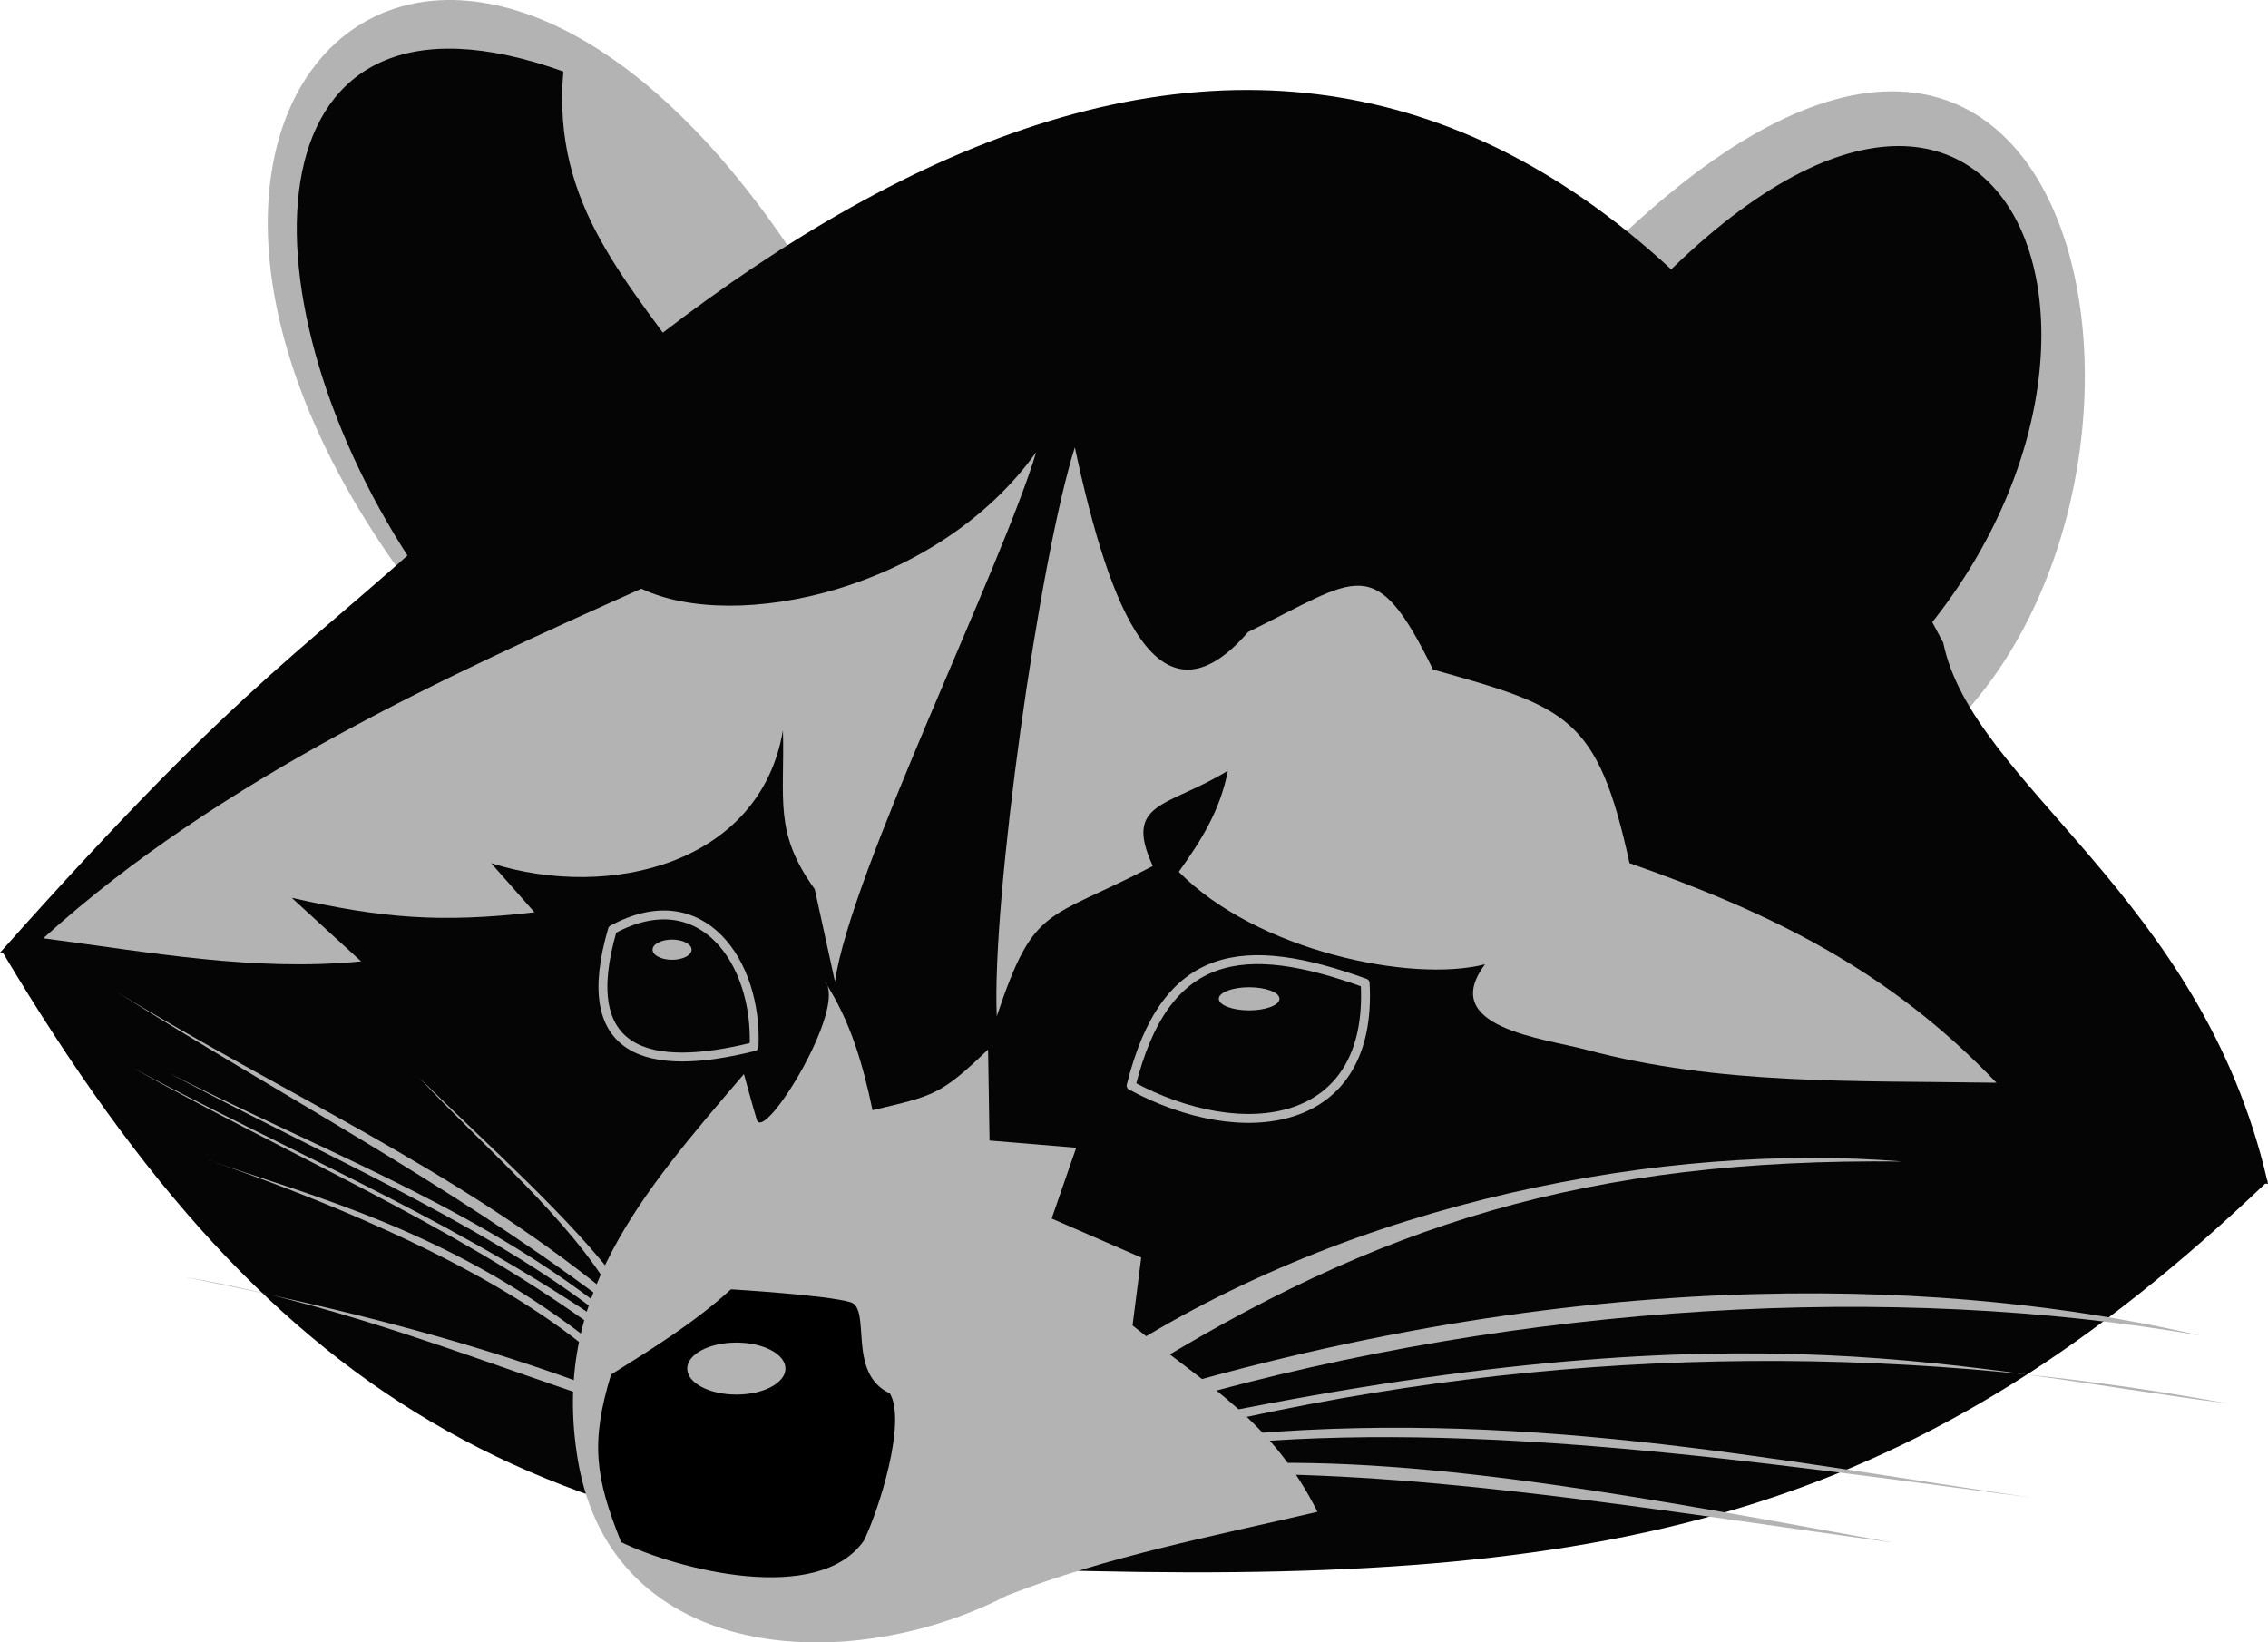
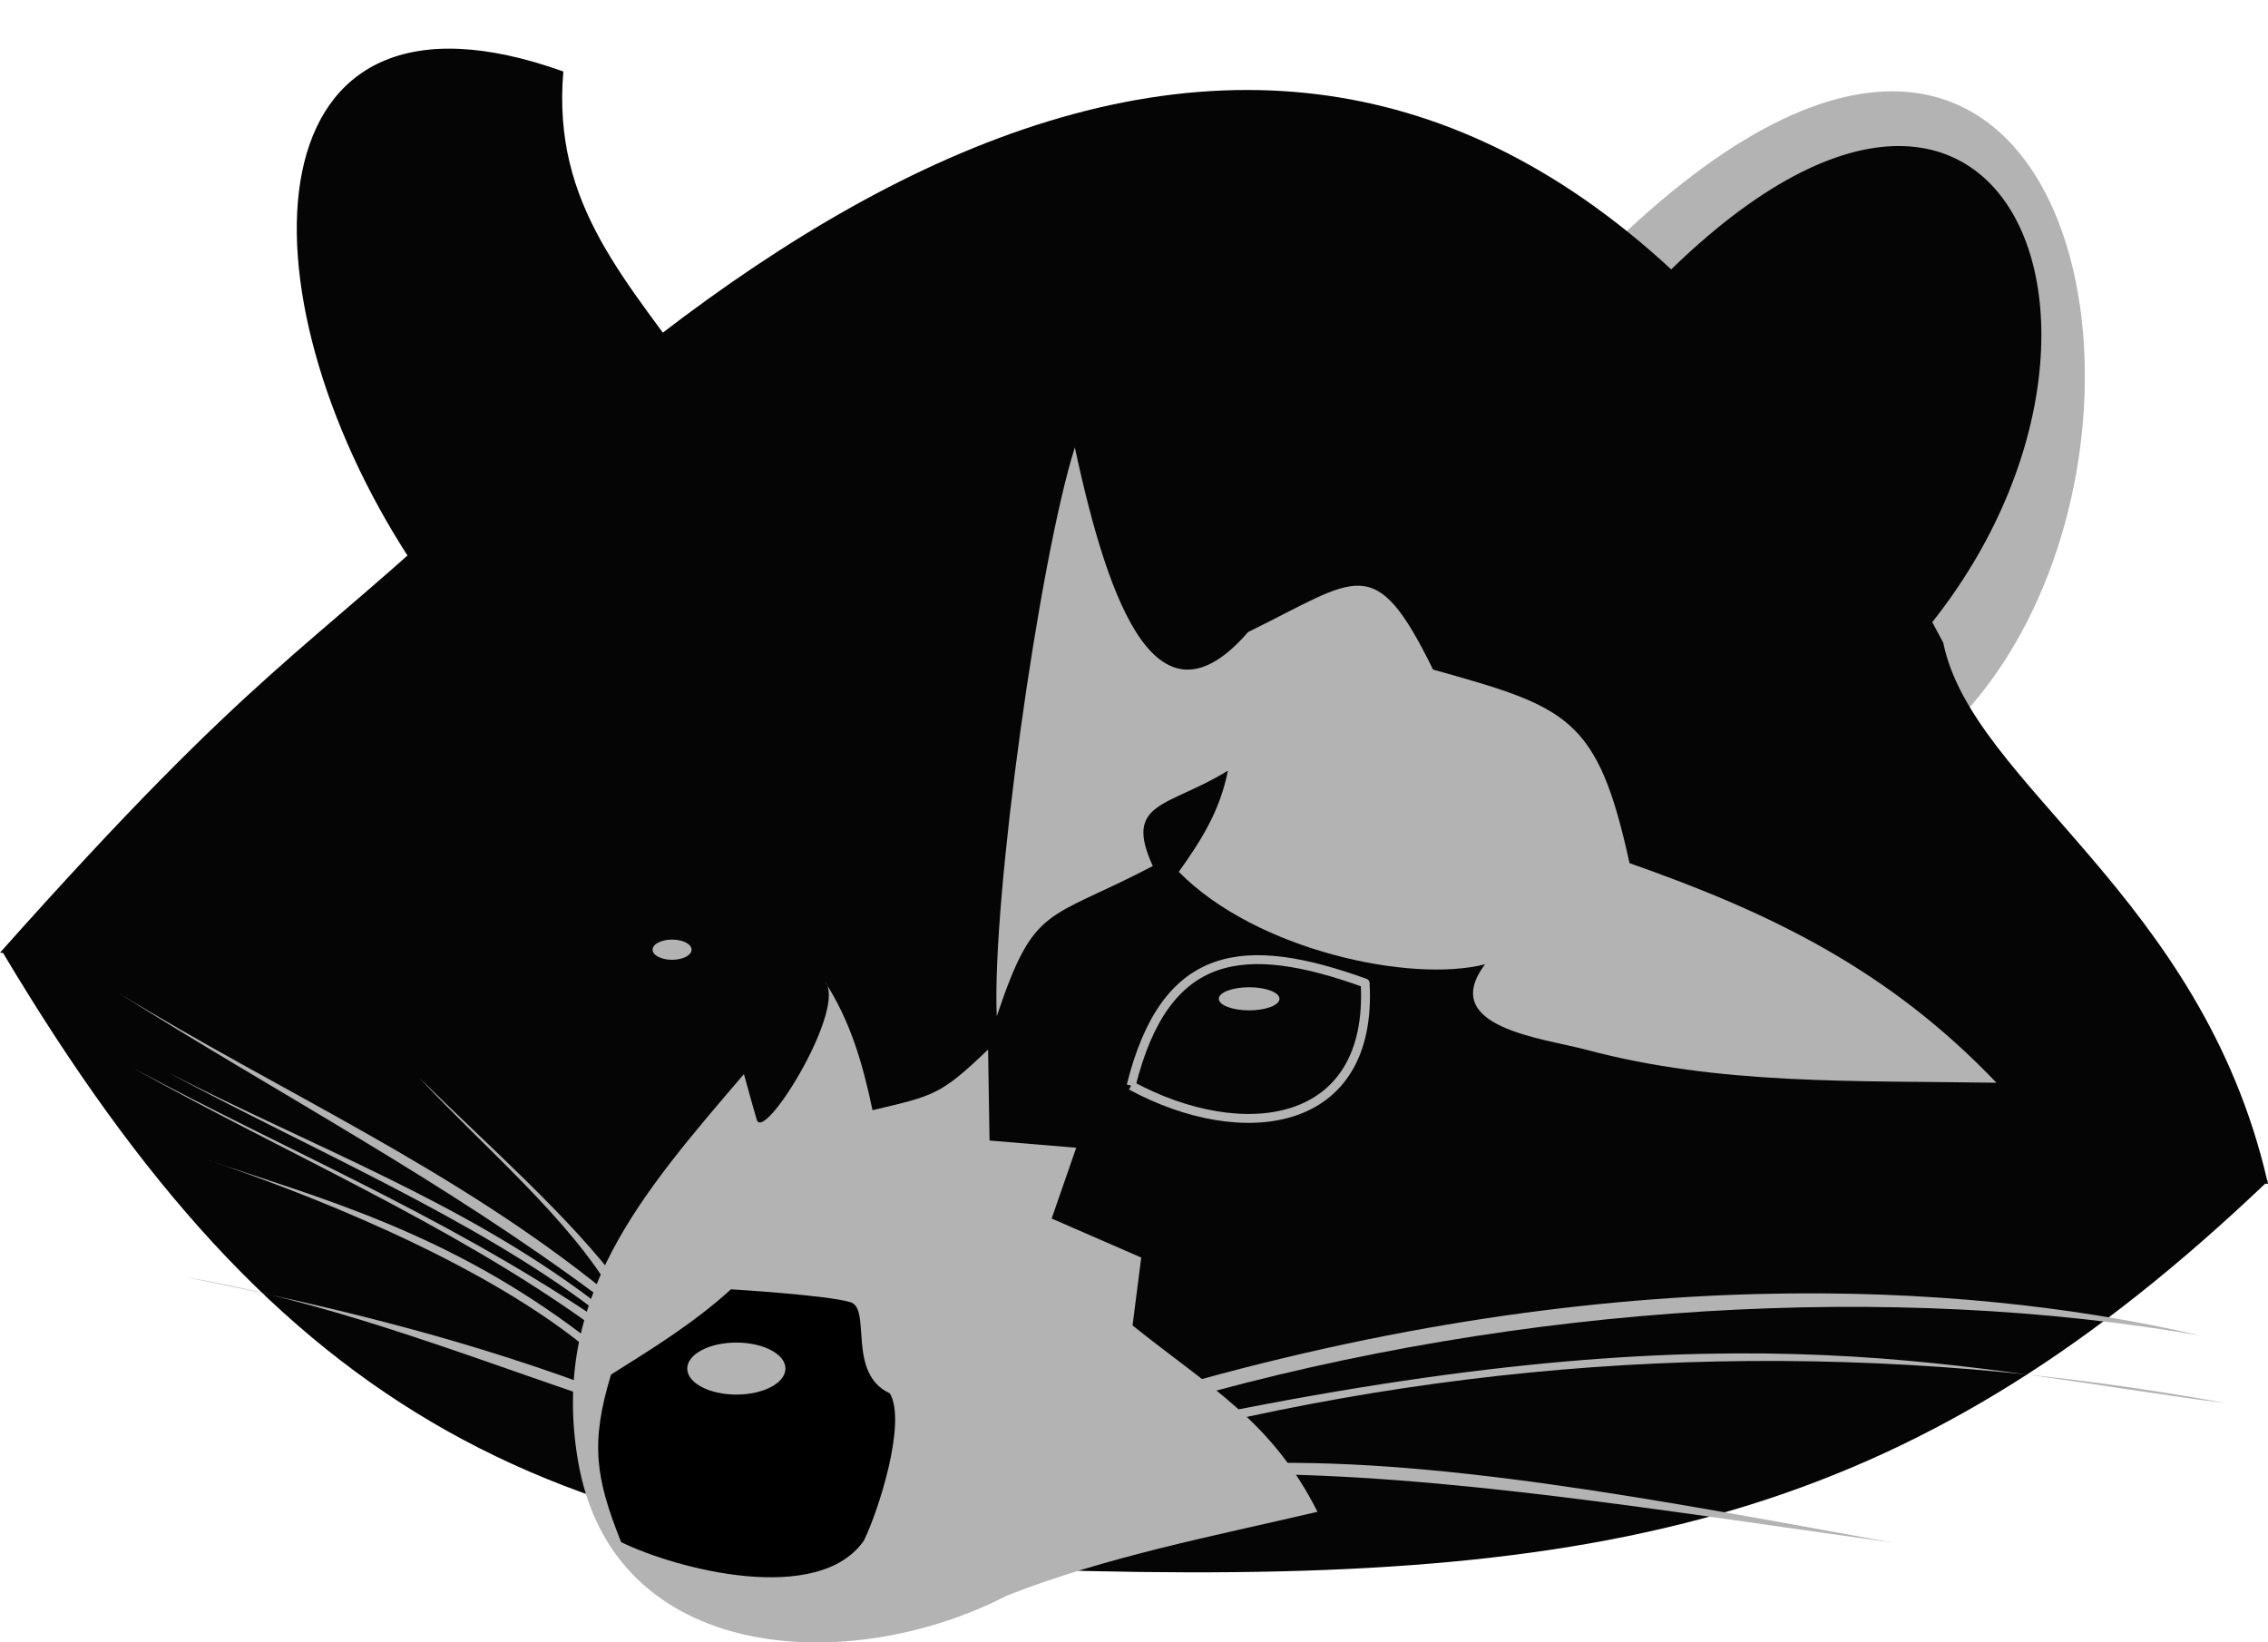
<svg xmlns="http://www.w3.org/2000/svg" xmlns:ns1="http://www.inkscape.org/namespaces/inkscape" xmlns:ns2="http://sodipodi.sourceforge.net/DTD/sodipodi-0.dtd" width="1104.688" height="800" id="svg2" version="1.1" ns1:version="0.48.4 r9939" ns2:docname="Енот.svg">
  <defs id="defs4" />
  <ns2:namedview id="base" pagecolor="#ffffff" bordercolor="#666666" borderopacity="1.0" ns1:pageopacity="0.0" ns1:pageshadow="2" ns1:zoom="0.7" ns1:cx="142.51136" ns1:cy="264.44977" ns1:document-units="px" ns1:current-layer="g3007" showgrid="false" fit-margin-top="0" fit-margin-left="0" fit-margin-right="0" fit-margin-bottom="0" ns1:window-width="1920" ns1:window-height="1018" ns1:window-x="-8" ns1:window-y="-8" ns1:window-maximized="1" />
  <g ns1:label="Layer 1" ns1:groupmode="layer" id="layer1" transform="translate(-572.156,320.701)">
    <g id="g3007">
-       <path ns2:nodetypes="cc" ns1:connector-curvature="0" id="path3941" d="M 764.932,-45.222 C 596.169,-283.73 805.013,-460.149 976.029,-169.066" style="fill:#b3b3b3;stroke:none" />
      <path ns2:nodetypes="cc" ns1:connector-curvature="0" id="path3947" d="m 1347.559,-191.583 c 245.499,-249.624 309.533,121.04 160.434,237.836" style="fill:#b3b3b3;stroke:none" />
      <path ns2:nodetypes="ccc" ns1:connector-curvature="0" id="path3949" d="m 771.968,-48.037 c -85.806,-131.496 -79.504,-293.068 74.588,-237.836 -5.667,65.773 31.341,101.898 67.551,153.397" style="fill:#050505;fill-opacity:1;stroke:none" />
      <path ns2:nodetypes="cc" ns1:connector-curvature="0" id="path3951" d="m 1374.298,-177.51 c 184.166,-193.192 266.51,47.306 108.363,192.802" style="fill:#050505;fill-opacity:1;stroke:none" />
      <path ns2:nodetypes="sscczccccccs" ns1:connector-curvature="0" id="path3936" d="M 1179.975,-276.876 C 1050.338,-277.091 919.618,-189.633 804.829,-81.391 719.713,-1.13 698.088,1.899 572.156,143.339 l 1.478,0.123 C 708.184,369.068 839.765,438.519 1102.704,444.539 c 262.939,6.02 405.501,-29.602 572.785,-188.712 l 1.355,0.123 c -0.089,-0.39 -0.158,-0.781 -0.246,-1.17 0,-0.002 0.246,-0.246 0.246,-0.246 l -0.37,-0.185 C 1644.23,115.431 1532.707,61.249 1518.671,-7.631 1415.172,-203.786 1298.002,-276.68 1179.975,-276.876 z" style="fill:#050505;fill-opacity:1;stroke:none" />
-       <path ns2:nodetypes="ccccccccccc" ns1:connector-curvature="0" id="path3943" d="M 953.512,34.995 C 942.534,100.083 868.958,118.054 811.373,99.731 l 21.11,23.924 c -46.174,5.359 -74.787,2.77 -118.214,-7.037 l 33.776,30.961 c -52.166,5.084 -103.248,-4.534 -154.804,-11.259 86.101,-78.143 199.794,-129.246 291.314,-170.285 45.631,21.762 144.141,0.968 192.307,-66.49 -16.894,56.389 -90.411,204.643 -98.017,257.885 l -9.851,-45.034 C 948.96,84.746 954.406,68.992 953.512,34.995 z" style="fill:#b3b3b3;stroke:none" />
      <path ns2:nodetypes="cccccccccccc" ns1:connector-curvature="0" id="path3945" d="m 1095.679,-102.786 c -17.421,55.22 -40.509,220.012 -38.027,277.104 18.448,-55.094 24.209,-46.054 75.995,-73.18 -14.385,-31.598 7.228,-28.445 36.59,-46.441 -3.821,19.383 -12.777,33.65 -23.924,49.256 37.778,38.392 113.196,54.257 149.175,45.034 -23.141,30.851 28.473,36.006 49.404,41.663 64.562,17.218 129.761,14.944 199.69,16.036 -52.126,-54.594 -109.067,-82.527 -178.729,-106.956 -15.549,-71.34 -30.107,-75.925 -95.697,-94.29 -28.606,-58.311 -36.523,-44.445 -90.068,-18.295 -43.589,50.325 -67.427,-10.728 -84.409,-89.932 z" style="fill:#b3b3b3;stroke:none" />
      <path ns2:nodetypes="cscccccccccccc" ns1:connector-curvature="0" id="path3953" d="m 934.513,202.465 c -49.927,58.393 -94.149,108.602 -80.92,187.876 16.692,100.028 132.771,105.621 208.986,66.144 48.68,-19.087 100.535,-28.917 151.286,-40.812 -22.216,-44.138 -51.995,-60.244 -90.068,-90.772 l 4.222,-33.072 -43.627,-18.999 11.962,-34.479 -42.219,-3.518 -0.704,-44.33 c -23.399,22.46 -26.523,22.466 -56.293,29.554 -4.783,-22.717 -10.702,-43.298 -23.221,-62.625 11.169,12.149 -28.869,77.691 -33.072,67.551 -2.111,-7.037 -6.333,-22.517 -6.333,-22.517 z" style="fill:#b3b3b3;stroke:none" />
      <path ns2:nodetypes="ccccccc" ns1:connector-curvature="0" id="path3955" d="m 928.18,307.31 c -17.826,16.267 -38.078,28.753 -58.403,41.516 -10.117,33.291 -7.643,50.204 4.926,81.624 27.061,13.213 95.897,31.134 118.214,-0.704 7.152,-14.54 20.97,-57.707 12.666,-71.773 -20.977,-9.634 -8.942,-40.866 -18.999,-44.33 -11.258,-3.518 -58.403,-6.333 -58.403,-6.333 z" style="fill:#000000;stroke:none" />
-       <path ns2:nodetypes="ccc" ns1:connector-curvature="0" id="path3957" d="m 1123.093,208.094 c 16.709,-66.963 54.928,-71.29 113.992,-49.96 4.015,71.352 -59.784,79.261 -113.992,49.96 z" style="fill:none;stroke:#b3b3b3;stroke-width:4.335;stroke-linecap:butt;stroke-linejoin:round;stroke-miterlimit:4;stroke-opacity:1;stroke-dasharray:none;stroke-dashoffset:0" />
-       <path ns2:nodetypes="ccc" ns1:connector-curvature="0" id="path3961" d="m 870.48,132.099 c -17.766,60.869 17.65,69.823 68.958,56.996 1.825,-40.941 -25.344,-80.786 -68.958,-56.996 z" style="fill:none;stroke:#b3b3b3;stroke-width:4.335;stroke-linecap:butt;stroke-linejoin:round;stroke-miterlimit:4;stroke-opacity:1;stroke-dasharray:none;stroke-dashoffset:0" />
+       <path ns2:nodetypes="ccc" ns1:connector-curvature="0" id="path3957" d="m 1123.093,208.094 c 16.709,-66.963 54.928,-71.29 113.992,-49.96 4.015,71.352 -59.784,79.261 -113.992,49.96 " style="fill:none;stroke:#b3b3b3;stroke-width:4.335;stroke-linecap:butt;stroke-linejoin:round;stroke-miterlimit:4;stroke-opacity:1;stroke-dasharray:none;stroke-dashoffset:0" />
      <path d="m 743.214,308.076 c 0,1.381 -2.159,2.5 -4.821,2.5 -2.663,0 -4.821,-1.119 -4.821,-2.5 0,-1.381 2.159,-2.5 4.821,-2.5 2.663,0 4.821,1.119 4.821,2.5 z" ns2:ry="2.5" ns2:rx="4.8214288" ns2:cy="308.07648" ns2:cx="738.39288" id="path3963" style="color:#000000;fill:#b3b3b3;fill-opacity:1;stroke:none;stroke-width:0.3;marker:none;visibility:visible;display:inline;overflow:visible;enable-background:accumulate" ns2:type="arc" transform="matrix(1.97,0,0,1.97,-555.128,-465.034)" />
      <path d="m 888.571,320.219 c 0,1.578 -3.358,2.857 -7.5,2.857 -4.142,0 -7.5,-1.279 -7.5,-2.857 0,-1.578 3.358,-2.857 7.5,-2.857 4.142,0 7.5,1.279 7.5,2.857 z" ns2:ry="2.8571429" ns2:rx="7.5" ns2:cy="320.21933" ns2:cx="881.07141" id="path3965" style="color:#000000;fill:#b3b3b3;fill-opacity:1;stroke:none;stroke-width:0.3;marker:none;visibility:visible;display:inline;overflow:visible;enable-background:accumulate" ns2:type="arc" transform="matrix(1.97,0,0,1.97,-555.128,-465.034)" />
      <path d="m 766.429,411.648 c 0,3.55 -5.437,6.429 -12.143,6.429 -6.706,0 -12.143,-2.878 -12.143,-6.429 0,-3.55 5.437,-6.429 12.143,-6.429 6.706,0 12.143,2.878 12.143,6.429 z" ns2:ry="6.4285712" ns2:rx="12.142858" ns2:cy="411.64789" ns2:cx="754.28571" id="path3967" style="color:#000000;fill:#b3b3b3;fill-opacity:1;stroke:none;stroke-width:0.3;marker:none;visibility:visible;display:inline;overflow:visible;enable-background:accumulate" ns2:type="arc" transform="matrix(1.97,0,0,1.97,-555.128,-465.034)" />
-       <path ns2:nodetypes="ccc" ns1:connector-curvature="0" id="path3969" d="m 1113.689,340.587 c 118.485,-77.039 270.43,-104.919 385.111,-95.532 -152.9,-1.677 -255.126,30.151 -374.911,104.985" style="fill:#b3b3b3;fill-opacity:1;stroke:none" />
      <path ns2:nodetypes="ccc" ns1:connector-curvature="0" id="path3971" d="m 1145.035,354.518 c 227.513,-64.916 401.595,-47.375 498.763,-24.692 -149.185,-25.999 -329.767,-15.843 -496,31.423" style="fill:#b3b3b3;fill-opacity:1;stroke:none" />
      <path ns2:nodetypes="ccc" ns1:connector-curvature="0" id="path3973" d="m 1164.44,367.953 c 263.053,-52.955 363.604,-21.592 492.728,-5.054 -166.851,-30.707 -331.015,-27.136 -492.559,9.851" style="fill:#b3b3b3;fill-opacity:1;stroke:none" />
-       <path ns2:nodetypes="ccc" ns1:connector-curvature="0" id="path3975" d="m 1166.928,378.899 c 143.66,-14.325 267.319,11.35 394.565,29.854 -134.476,-17.593 -269.857,-37.79 -394.068,-25.873" style="fill:#b3b3b3;fill-opacity:1;stroke:none" />
      <path ns2:nodetypes="ccc" ns1:connector-curvature="0" id="path3977" d="m 1175.884,392.333 c 92.634,-4.135 206.039,18.041 317.941,38.312 -108.17,-14.934 -219.374,-33.509 -314.955,-33.337" style="fill:#b3b3b3;fill-opacity:1;stroke:none" />
      <path ns2:nodetypes="ccc" ns1:connector-curvature="0" id="path3979" d="m 874.86,305.758 c -25.246,-33.834 -64.182,-67.668 -98.517,-101.502 32.665,34.944 72.861,68.468 94.536,105.483" style="fill:#b3b3b3;fill-opacity:1;stroke:none" />
      <path ns2:nodetypes="ccc" ns1:connector-curvature="0" id="path3981" d="M 867.666,308.717 C 793.221,248.163 708.874,211.377 629.478,162.708 c 78.459,49.603 158.807,91.649 235.373,148.823" style="fill:#b3b3b3;fill-opacity:1;stroke:none" />
      <path ns2:nodetypes="ccc" ns1:connector-curvature="0" id="path3983" d="M 861.333,312.939 C 797.534,264.571 723.756,237.589 654.106,201.761 c 70.211,37.593 148.892,71.233 206.523,114.696" style="fill:#b3b3b3;fill-opacity:1;stroke:none" />
      <path ns2:nodetypes="ccc" ns1:connector-curvature="0" id="path3985" d="M 859.573,319.272 C 785.455,269.961 711.337,239.518 637.218,199.65 711.107,241.042 790.606,274.954 858.87,323.845" style="fill:#b3b3b3;fill-opacity:1;stroke:none" />
      <path ns2:nodetypes="ccc" ns1:connector-curvature="0" id="path3987" d="m 856.407,329.827 c -67.037,-51.062 -130.008,-67.301 -184.006,-85.846 45.022,15.179 130.633,47.839 183.654,90.42" style="fill:#b3b3b3;fill-opacity:1;stroke:none" />
      <path ns2:nodetypes="ccc" ns1:connector-curvature="0" id="path3989" d="m 857.814,353.751 c -65.134,-23.904 -128.159,-38.993 -195.616,-52.422 66.788,11.194 129.713,35.514 193.506,57.348" style="fill:#b3b3b3;fill-opacity:1;stroke:none" />
    </g>
  </g>
</svg>